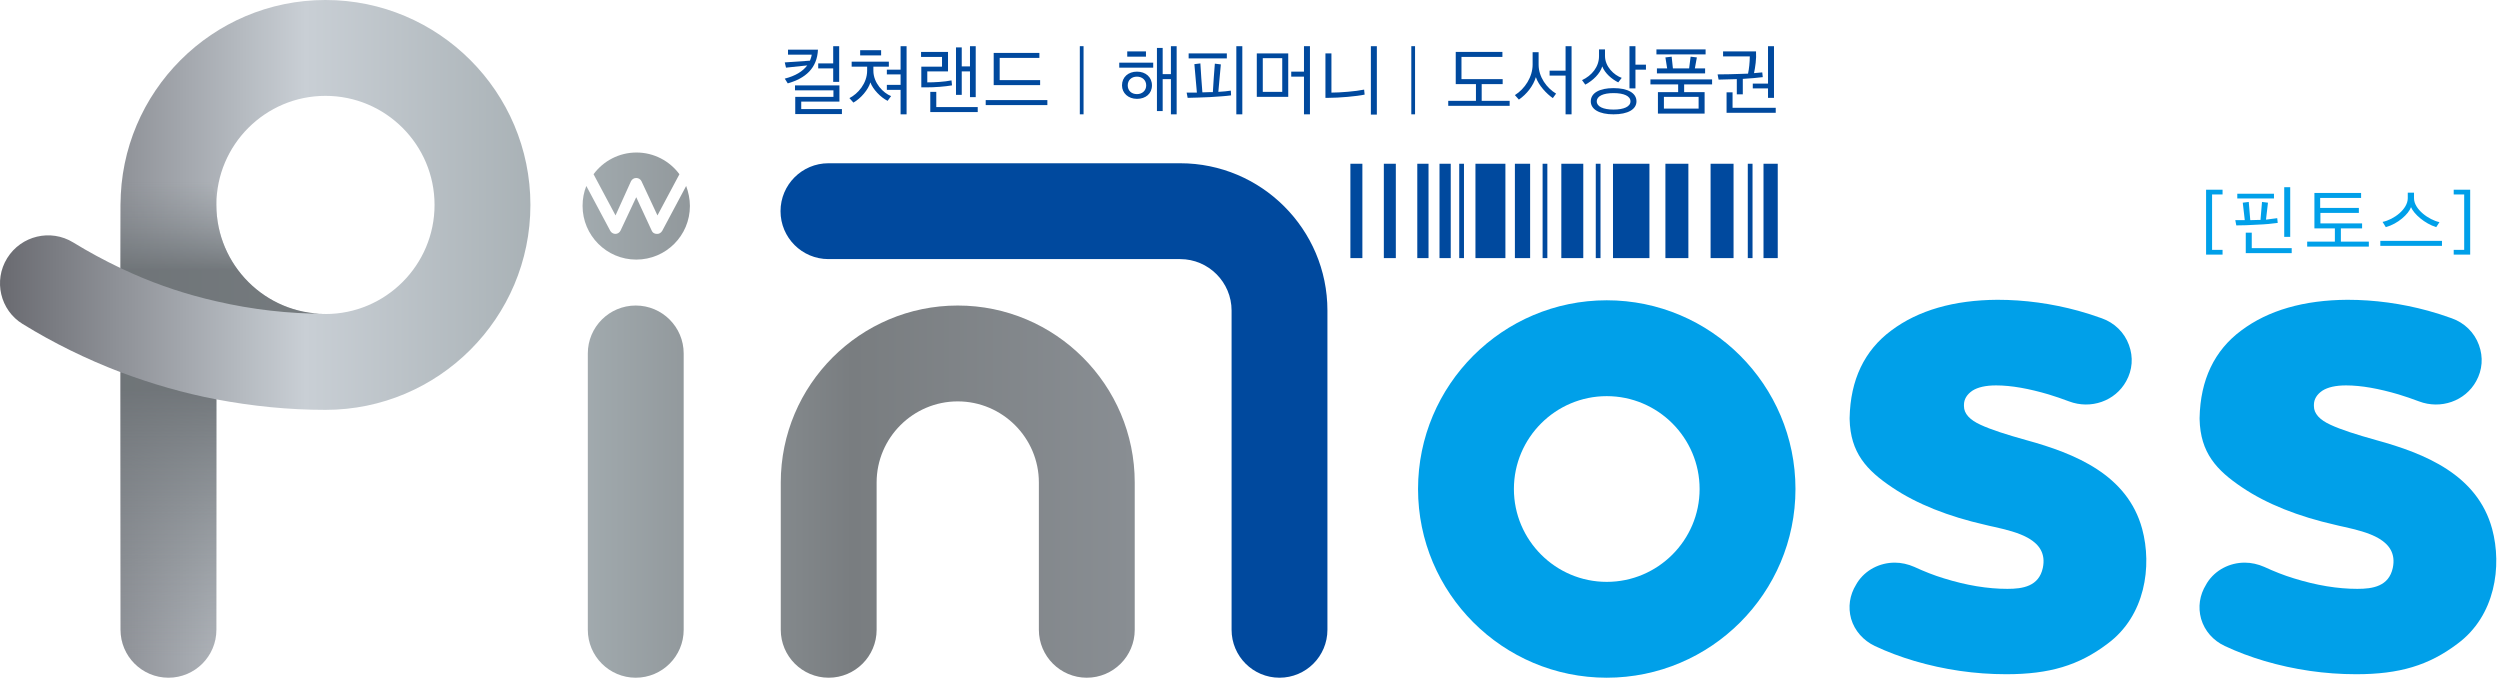
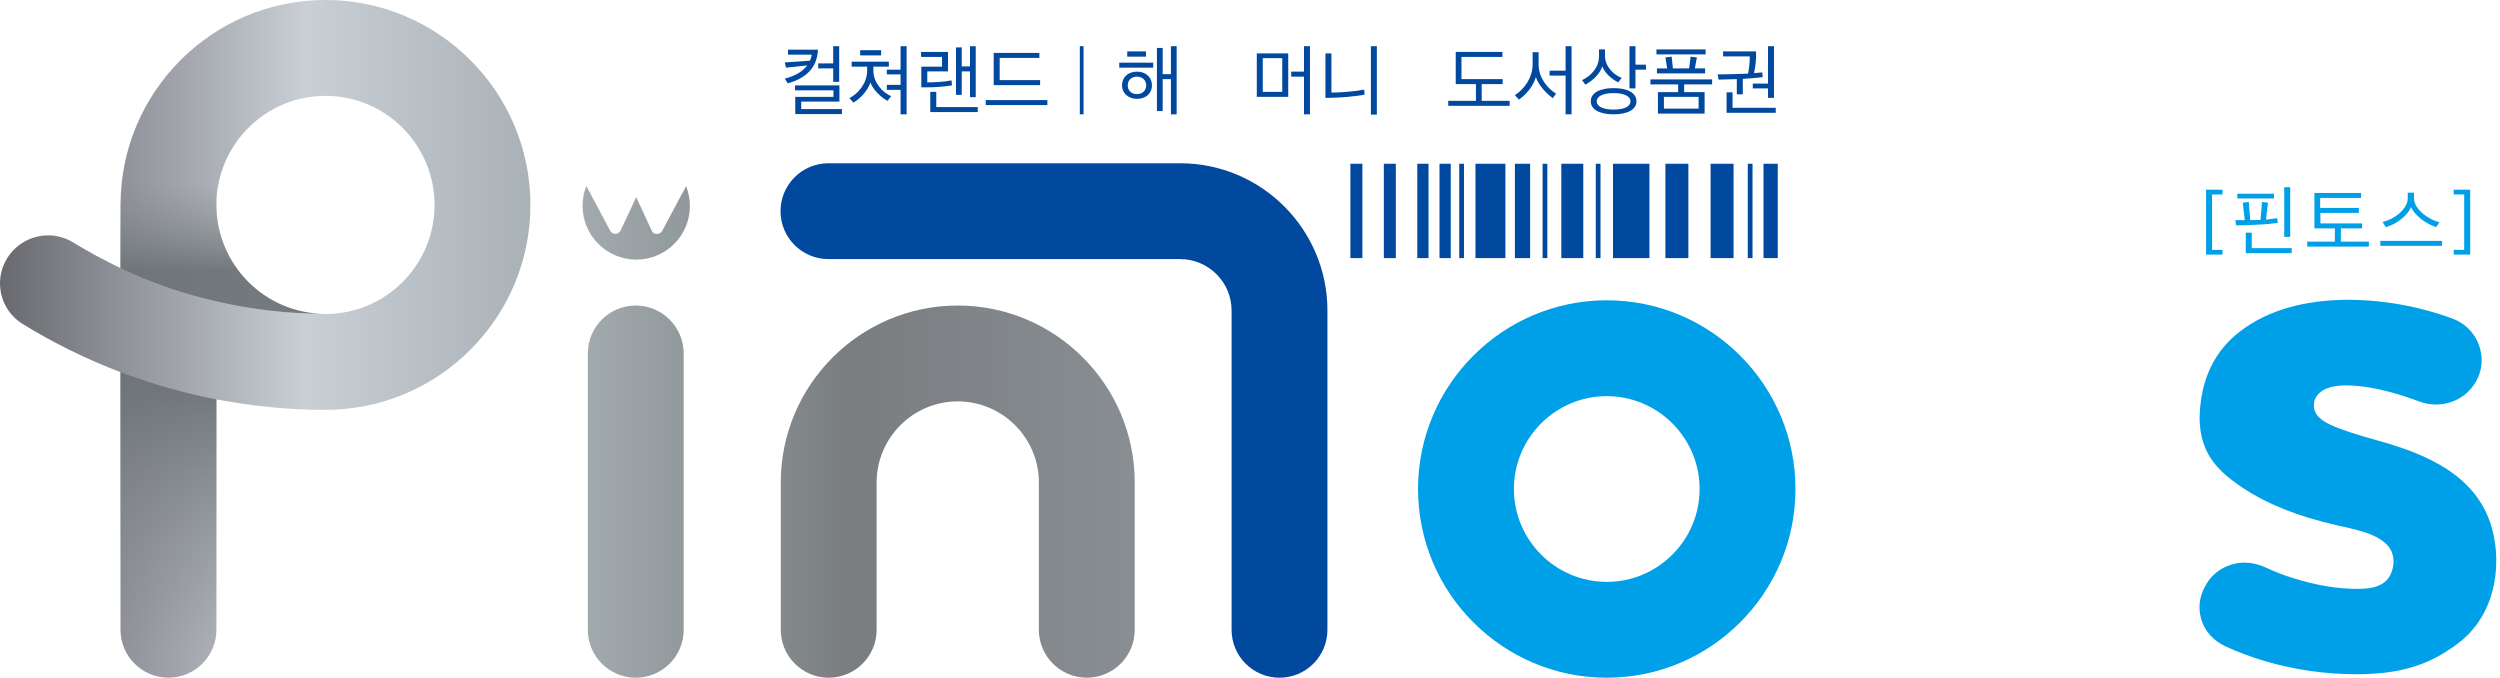
<svg xmlns="http://www.w3.org/2000/svg" width="166" height="45" viewBox="0 0 166 45" fill="none">
  <path d="M21.611 0C14.103 0 8.003 6.099 8.003 13.608V17.801C6.926 17.287 5.882 16.724 4.854 16.094C3.363 15.182 1.407 15.646 0.479 17.138C-0.45 18.63 0.014 20.602 1.506 21.514C3.578 22.79 5.749 23.851 8.003 24.713V41.818C8.003 43.575 9.429 45 11.186 45C12.943 45 14.368 43.575 14.368 41.818V26.519C16.738 26.967 19.158 27.215 21.611 27.215C29.119 27.215 35.219 21.116 35.219 13.608C35.219 6.099 29.119 0 21.611 0ZM21.611 20.851C17.617 20.851 14.368 17.602 14.368 13.608C14.368 9.613 17.617 6.365 21.611 6.365C25.606 6.365 28.854 9.613 28.854 13.608C28.854 17.602 25.606 20.851 21.611 20.851Z" fill="url(#paint0_linear_144_2206)" />
-   <path d="M41.898 12.033C41.965 11.9 42.097 11.818 42.246 11.818C42.395 11.818 42.528 11.9 42.594 12.033L43.655 14.304L45.114 11.569C44.467 10.691 43.423 10.127 42.263 10.127C41.103 10.127 40.059 10.691 39.412 11.569L40.871 14.304L41.898 12.033Z" fill="url(#paint1_linear_144_2206)" />
  <path d="M63.594 20.287C57.114 20.287 51.843 25.558 51.843 32.038V41.818C51.843 43.574 53.268 45 55.025 45C56.782 45 58.208 43.574 58.208 41.818V32.038C58.208 29.072 60.627 26.652 63.594 26.652C66.561 26.652 68.981 29.072 68.981 32.038V41.818C68.981 43.574 70.407 45 72.163 45C73.92 45 75.346 43.574 75.346 41.818V32.038C75.346 25.558 70.075 20.287 63.594 20.287Z" fill="url(#paint2_linear_144_2206)" />
  <path d="M42.213 20.287C40.456 20.287 39.031 21.712 39.031 23.469V41.818C39.031 43.574 40.456 45 42.213 45C43.97 45 45.396 43.574 45.396 41.818V23.469C45.396 21.712 43.97 20.287 42.213 20.287Z" fill="url(#paint3_linear_144_2206)" />
  <path d="M43.606 15.53C43.456 15.53 43.324 15.447 43.274 15.315L42.246 13.094L41.202 15.315C41.136 15.447 41.003 15.53 40.871 15.53C40.871 15.53 40.871 15.53 40.854 15.53C40.722 15.53 40.589 15.447 40.523 15.331L38.932 12.348C38.766 12.762 38.683 13.193 38.683 13.674C38.683 15.629 40.274 17.237 42.246 17.237C44.219 17.237 45.81 15.646 45.81 13.674C45.81 13.21 45.711 12.762 45.561 12.348L43.97 15.331C43.887 15.464 43.755 15.547 43.606 15.53Z" fill="url(#paint4_linear_144_2206)" />
  <path opacity="0.9" d="M8.003 41.818C8.003 43.575 9.429 45 11.186 45C12.943 45 14.368 43.575 14.368 41.818V26.52C12.197 26.105 10.075 25.492 8.003 24.713V41.818Z" fill="url(#paint5_linear_144_2206)" />
  <path opacity="0.9" d="M14.368 13.608C14.368 11.851 12.943 10.426 11.186 10.426C9.429 10.426 8.003 11.851 8.003 13.608V17.802C8.269 17.918 8.534 18.05 8.799 18.166C10.589 18.962 12.462 19.575 14.368 20.006C16.722 20.553 19.158 20.835 21.611 20.835C17.617 20.851 14.368 17.603 14.368 13.608Z" fill="url(#paint6_linear_144_2206)" />
  <path d="M106.688 45C99.777 45 94.158 39.381 94.158 32.47C94.158 25.558 99.777 19.939 106.688 19.939C113.6 19.939 119.219 25.558 119.219 32.47C119.219 39.381 113.6 45 106.688 45ZM106.688 26.304C103.291 26.304 100.523 29.072 100.523 32.47C100.523 35.868 103.291 38.636 106.688 38.636C110.086 38.636 112.854 35.868 112.854 32.47C112.854 29.072 110.086 26.304 106.688 26.304Z" fill="#00A0E9" />
-   <path d="M142.241 35.122C141.263 31.525 137.799 30.116 134.534 29.221C133.224 28.857 132.197 28.525 131.517 28.21C130.788 27.879 130.407 27.464 130.407 26.967V26.884C130.407 26.503 130.606 26.188 130.97 25.939C131.335 25.707 131.865 25.591 132.545 25.591C133.556 25.591 134.733 25.807 136.025 26.188C136.473 26.321 136.937 26.486 137.385 26.652C138.827 27.199 140.451 26.636 141.18 25.31C141.595 24.564 141.661 23.718 141.362 22.906C141.064 22.078 140.401 21.431 139.556 21.133C139.059 20.95 138.528 20.785 137.998 20.636C136.241 20.155 134.434 19.906 132.628 19.906C129.744 19.923 127.374 20.602 125.583 21.945C123.793 23.271 122.865 25.227 122.815 27.746V27.829C122.865 30.067 123.943 31.227 125.65 32.37C127.274 33.464 129.362 34.293 131.849 34.856C132.031 34.906 132.213 34.939 132.429 34.989C133.871 35.321 136.042 35.801 135.644 37.707C135.379 38.934 134.318 39.1 133.291 39.1C131.981 39.1 130.572 38.868 129.081 38.404C128.418 38.205 127.755 37.939 127.108 37.641C126.694 37.459 126.246 37.359 125.815 37.359C124.821 37.359 123.86 37.84 123.313 38.702L123.246 38.818C122.816 39.514 122.699 40.31 122.915 41.089C123.147 41.884 123.727 42.531 124.49 42.895C125.335 43.293 126.23 43.624 127.125 43.89C129.097 44.47 131.136 44.768 133.208 44.768H133.224C136.075 44.768 138.031 44.188 139.937 42.746C142.456 40.89 142.904 37.591 142.241 35.122Z" fill="#00A0E9" />
  <path d="M165.479 35.122C164.501 31.525 161.037 30.116 157.771 29.221C156.462 28.857 155.434 28.525 154.755 28.21C154.026 27.879 153.644 27.464 153.644 26.967V26.884C153.644 26.503 153.843 26.188 154.208 25.939C154.573 25.707 155.103 25.591 155.782 25.591C156.793 25.591 157.97 25.807 159.263 26.188C159.711 26.321 160.175 26.486 160.622 26.652C162.064 27.199 163.689 26.636 164.418 25.31C164.832 24.564 164.898 23.718 164.6 22.906C164.302 22.078 163.639 21.431 162.793 21.133C162.296 20.95 161.766 20.785 161.235 20.636C159.479 20.155 157.672 19.906 155.865 19.906C152.981 19.923 150.611 20.602 148.821 21.945C147.031 23.271 146.103 25.227 146.053 27.746V27.829C146.103 30.067 147.18 31.227 148.887 32.37C150.512 33.464 152.6 34.293 155.086 34.856C155.269 34.906 155.451 34.939 155.666 34.989C157.108 35.321 159.28 35.801 158.882 37.707C158.617 38.934 157.556 39.1 156.528 39.1C155.219 39.1 153.81 38.868 152.318 38.404C151.655 38.205 150.992 37.939 150.346 37.641C149.932 37.459 149.484 37.359 149.053 37.359C148.059 37.359 147.097 37.84 146.55 38.702L146.484 38.818C146.053 39.514 145.937 40.31 146.153 41.089C146.385 41.884 146.948 42.531 147.727 42.895C148.572 43.293 149.468 43.624 150.363 43.89C152.335 44.47 154.374 44.768 156.445 44.768H156.462C159.313 44.768 161.269 44.188 163.175 42.746C165.694 40.89 166.142 37.591 165.479 35.122Z" fill="#00A0E9" />
  <path d="M146.484 12.597H147.578V12.912H146.882V16.591H147.578V16.906H146.484V12.597Z" fill="#00A0E9" />
  <path d="M151.241 14.801C150.909 14.851 150.396 14.9 149.898 14.917C149.401 14.95 148.887 14.967 148.49 14.967L148.423 14.618C148.622 14.618 148.838 14.618 149.053 14.618C149.003 14.237 148.97 13.839 148.92 13.458L149.318 13.409L149.418 14.618C149.617 14.618 149.815 14.602 149.998 14.602C150.031 14.602 150.064 14.602 150.097 14.602C150.13 14.204 150.164 13.806 150.197 13.409L150.594 13.458L150.462 14.585C150.76 14.536 151.025 14.519 151.208 14.486L151.241 14.801ZM148.556 13.177V12.862H150.992V13.177H148.556ZM149.119 16.806V15.447H149.517V16.475H152.169V16.806H149.119ZM151.672 15.729V12.431H152.07V15.729H151.672Z" fill="#00A0E9" />
  <path d="M154.075 14.137V14.834H156.843V15.165H155.434V16.044H157.291V16.375H153.197V16.044H155.036V15.165H153.677V12.812H156.777V13.143H154.059V13.806H156.628V14.137H154.075Z" fill="#00A0E9" />
  <path d="M158.053 16.325V15.994H162.147V16.325H158.053ZM161.766 15.082C161.003 14.85 160.274 14.204 160.092 13.756C159.926 14.22 159.213 14.867 158.417 15.082L158.202 14.734C158.948 14.585 159.876 13.889 159.876 13.16V12.795H160.29V13.16C160.29 13.905 161.285 14.602 161.981 14.751L161.766 15.082Z" fill="#00A0E9" />
  <path d="M162.926 16.591H163.622V12.912H162.926V12.597H164.02V16.906H162.926V16.591Z" fill="#00A0E9" />
  <path d="M84.959 45C83.202 45 81.777 43.575 81.777 41.818V20.619C81.777 18.746 80.252 17.204 78.362 17.204H55.009C53.252 17.204 51.827 15.779 51.827 14.022C51.827 12.265 53.252 10.84 55.009 10.84H78.362C83.749 10.84 88.141 15.216 88.141 20.619V41.818C88.141 43.575 86.716 45 84.959 45Z" fill="#00499E" />
  <path d="M92.683 17.138H91.887V10.873H92.683V17.138ZM90.462 17.138H89.666V10.873H90.462V17.138ZM96.329 17.138H95.583V10.873H96.329V17.138ZM94.854 17.138H94.108V10.873H94.854V17.138ZM115.108 17.138H113.583V10.873H115.108V17.138ZM112.108 17.138H110.583V10.873H112.108V17.138ZM97.208 10.873H96.893V17.138H97.208V10.873ZM101.6 17.138H100.589V10.873H101.6V17.138ZM99.959 17.138H97.97V10.873H99.959V17.138ZM102.744 10.873H102.429V17.138H102.744V10.873ZM105.13 10.873H103.672V17.138H105.13V10.873ZM109.523 10.873H107.103V17.138H109.523V10.873ZM118.042 10.873H117.097V17.138H118.042V10.873ZM116.368 10.873H116.053V17.138H116.368V10.873ZM106.274 10.873H105.959V17.138H106.274V10.873Z" fill="#00499E" />
  <path d="M54.313 3.282C54.263 4.542 53.468 5.205 52.307 5.536L52.108 5.221C52.821 5.039 53.302 4.74 53.6 4.343L52.191 4.492L52.108 4.144L53.782 4.028C53.832 3.895 53.882 3.763 53.898 3.63H52.324V3.298H54.313V3.282ZM52.804 7.558V6.431H55.34V6H52.788V5.669H55.738V6.746H53.202V7.243H55.904V7.575H52.804V7.558ZM54.329 4.542V4.21H55.324V3.066H55.722V5.437H55.324V4.542H54.329Z" fill="#00499E" />
  <path d="M58.937 6.696C58.473 6.464 57.959 5.934 57.793 5.47C57.661 5.95 57.147 6.547 56.666 6.812L56.401 6.514C56.965 6.232 57.578 5.536 57.578 4.691V4.426H56.55V4.094H59.02V4.426H57.992V4.691C57.992 5.519 58.655 6.182 59.169 6.381L58.937 6.696ZM57.114 3.68V3.332H58.506V3.68H57.114ZM58.887 4.624H59.799V3.066H60.197V7.591H59.799V5.967H58.887V5.635H59.799V4.939H58.887V4.624Z" fill="#00499E" />
  <path d="M63.213 5.669C62.716 5.751 62.103 5.801 61.473 5.801H61.175V4.426H62.55V3.779H61.158V3.448H62.948V4.74H61.572V5.47C62.036 5.47 62.7 5.437 63.18 5.337L63.213 5.669ZM61.771 7.442V6.1H62.169V7.111H64.921V7.442H61.771ZM64.407 6.448V4.74H63.86V6.298H63.478V3.149H63.86V4.409H64.407V3.066H64.788V6.448H64.407Z" fill="#00499E" />
  <path d="M65.451 6.978V6.646H69.545V6.978H65.451ZM65.981 5.652V3.514H69.015V3.845H66.379V5.32H69.064V5.652H65.981Z" fill="#00499E" />
  <path d="M74.318 4.492V4.16H76.573V4.492H74.318ZM75.495 6.564C74.915 6.564 74.501 6.182 74.501 5.669C74.501 5.122 74.915 4.757 75.495 4.757C76.075 4.757 76.49 5.122 76.49 5.669C76.49 6.216 76.075 6.564 75.495 6.564ZM74.849 3.763V3.414H76.092V3.763H74.849ZM75.495 5.089C75.13 5.089 74.882 5.321 74.882 5.669C74.882 6.017 75.13 6.249 75.495 6.249C75.843 6.249 76.108 6.017 76.108 5.669C76.108 5.321 75.843 5.089 75.495 5.089ZM77.749 7.608V5.254H77.202V7.376H76.821V3.182H77.202V4.923H77.749V3.066H78.13V7.591H77.749V7.608Z" fill="#00499E" />
-   <path d="M81.744 6.332C81.412 6.381 80.882 6.414 80.335 6.448C79.805 6.464 79.257 6.497 78.86 6.497L78.793 6.149C79.009 6.149 79.224 6.149 79.473 6.149L79.307 4.26L79.705 4.21C79.738 4.84 79.788 5.486 79.838 6.133C80.02 6.133 80.202 6.116 80.368 6.116C80.418 6.116 80.468 6.116 80.534 6.116C80.567 5.486 80.617 4.856 80.666 4.227L81.064 4.276L80.898 6.1C81.23 6.083 81.512 6.05 81.727 6.017L81.744 6.332ZM78.926 3.879V3.547H81.462V3.879H78.926ZM82.092 7.608V3.066H82.49V7.591H82.092V7.608Z" fill="#00499E" />
  <path d="M83.451 6.431V3.547H85.539V6.431H83.451ZM85.141 3.862H83.849V6.1H85.141V3.862ZM85.738 5.089V4.757H86.584V3.066H86.981V7.591H86.584V5.089H85.738Z" fill="#00499E" />
  <path d="M90.611 6.282C90.081 6.398 88.904 6.497 88.208 6.497H88.009V3.547H88.407V6.149C88.987 6.149 90.031 6.066 90.578 5.95L90.611 6.282ZM91.423 7.608H91.026V3.066H91.423V7.608Z" fill="#00499E" />
  <path d="M96.163 7.027V6.696H98.003V5.585H96.661V3.447H99.76V3.779H97.042V5.254H99.777V5.585H98.384V6.696H100.241V7.027H96.163Z" fill="#00499E" />
  <path d="M103.108 6.514C102.694 6.232 102.164 5.669 101.981 5.122C101.816 5.685 101.385 6.249 100.854 6.613L100.589 6.315C101.252 5.901 101.766 5.105 101.766 4.293V3.464H102.164V4.293C102.164 5.122 102.711 5.851 103.324 6.216L103.108 6.514ZM103.954 7.608V5.022H102.893V4.691H103.954V3.066H104.352V7.591H103.954V7.608Z" fill="#00499E" />
  <path d="M107.451 5.47C107.02 5.254 106.572 4.873 106.39 4.409C106.241 4.89 105.793 5.337 105.263 5.619L105.047 5.321C105.694 5.022 106.175 4.442 106.175 3.729V3.282H106.572V3.713C106.572 4.426 107.169 4.989 107.683 5.171L107.451 5.47ZM107.136 7.591C106.191 7.591 105.628 7.26 105.628 6.729C105.628 6.182 106.191 5.851 107.136 5.851C108.097 5.851 108.661 6.182 108.661 6.729C108.661 7.26 108.097 7.591 107.136 7.591ZM106.025 6.729C106.025 7.077 106.456 7.276 107.136 7.276C107.832 7.276 108.263 7.077 108.263 6.729C108.263 6.381 107.832 6.182 107.136 6.182C106.456 6.182 106.025 6.381 106.025 6.729ZM108.594 4.624V5.868H108.197V3.066H108.594V4.293H109.291V4.624H108.594Z" fill="#00499E" />
  <path d="M110.086 7.542V6.116H111.429V5.603H109.589V5.271H113.683V5.603H111.827V6.116H113.186V7.542H110.086ZM109.987 3.614V3.282H113.252V3.614H109.987ZM110.02 4.873V4.542H110.699L110.583 3.813L110.998 3.763L111.081 4.542H112.158L112.257 3.763L112.672 3.813L112.539 4.542H113.219V4.873H110.02ZM112.788 6.431H110.484V7.21H112.788V6.431Z" fill="#00499E" />
  <path d="M115.324 6.265V5.254C114.926 5.271 114.528 5.271 114.114 5.287L114.048 4.939C114.595 4.939 115.108 4.923 115.589 4.906C115.755 4.906 115.904 4.89 116.07 4.89C116.136 4.591 116.186 4.127 116.186 3.746H114.412V3.414H116.6C116.633 3.912 116.55 4.459 116.467 4.856C116.666 4.84 116.849 4.823 117.014 4.807L117.048 5.122C116.7 5.171 116.219 5.205 115.722 5.238V6.265H115.324ZM114.644 7.475V6.133H115.042V7.16H117.909V7.492H114.644V7.475ZM116.385 5.553H117.396V3.066H117.793V6.497H117.396V5.868H116.385V5.553Z" fill="#00499E" />
  <path d="M71.948 3.066H71.7V7.591H71.948V3.066Z" fill="#00499E" />
-   <path d="M93.959 3.066H93.711V7.591H93.959V3.066Z" fill="#00499E" />
  <defs>
    <linearGradient id="paint0_linear_144_2206" x1="0.002" y1="22.497" x2="75.347" y2="22.497" gradientUnits="userSpaceOnUse">
      <stop stop-color="#696A70" />
      <stop offset="0.269" stop-color="#C9CFD5" />
      <stop offset="0.5" stop-color="#A4ADB1" />
      <stop offset="0.751" stop-color="#797D80" />
      <stop offset="1" stop-color="#898E93" />
    </linearGradient>
    <linearGradient id="paint1_linear_144_2206" x1="0.002" y1="12.205" x2="75.346" y2="12.205" gradientUnits="userSpaceOnUse">
      <stop stop-color="#696A70" />
      <stop offset="0.269" stop-color="#C9CFD5" />
      <stop offset="0.5" stop-color="#A4ADB1" />
      <stop offset="0.751" stop-color="#797D80" />
      <stop offset="1" stop-color="#898E93" />
    </linearGradient>
    <linearGradient id="paint2_linear_144_2206" x1="0.002" y1="32.642" x2="75.346" y2="32.642" gradientUnits="userSpaceOnUse">
      <stop stop-color="#696A70" />
      <stop offset="0.269" stop-color="#C9CFD5" />
      <stop offset="0.5" stop-color="#A4ADB1" />
      <stop offset="0.751" stop-color="#797D80" />
      <stop offset="1" stop-color="#898E93" />
    </linearGradient>
    <linearGradient id="paint3_linear_144_2206" x1="0.002" y1="32.642" x2="75.346" y2="32.642" gradientUnits="userSpaceOnUse">
      <stop stop-color="#696A70" />
      <stop offset="0.269" stop-color="#C9CFD5" />
      <stop offset="0.5" stop-color="#A4ADB1" />
      <stop offset="0.751" stop-color="#797D80" />
      <stop offset="1" stop-color="#898E93" />
    </linearGradient>
    <linearGradient id="paint4_linear_144_2206" x1="0.002" y1="14.788" x2="75.347" y2="14.788" gradientUnits="userSpaceOnUse">
      <stop stop-color="#696A70" />
      <stop offset="0.269" stop-color="#C9CFD5" />
      <stop offset="0.5" stop-color="#A4ADB1" />
      <stop offset="0.751" stop-color="#797D80" />
      <stop offset="1" stop-color="#898E93" />
    </linearGradient>
    <linearGradient id="paint5_linear_144_2206" x1="11.186" y1="43.753" x2="11.186" y2="25.965" gradientUnits="userSpaceOnUse">
      <stop stop-color="#82888C" stop-opacity="0" />
      <stop offset="1" stop-color="#6C7175" />
    </linearGradient>
    <linearGradient id="paint6_linear_144_2206" x1="14.808" y1="12.05" x2="14.808" y2="17.92" gradientUnits="userSpaceOnUse">
      <stop stop-color="#82888C" stop-opacity="0" />
      <stop offset="1" stop-color="#6C7175" />
    </linearGradient>
  </defs>
</svg>